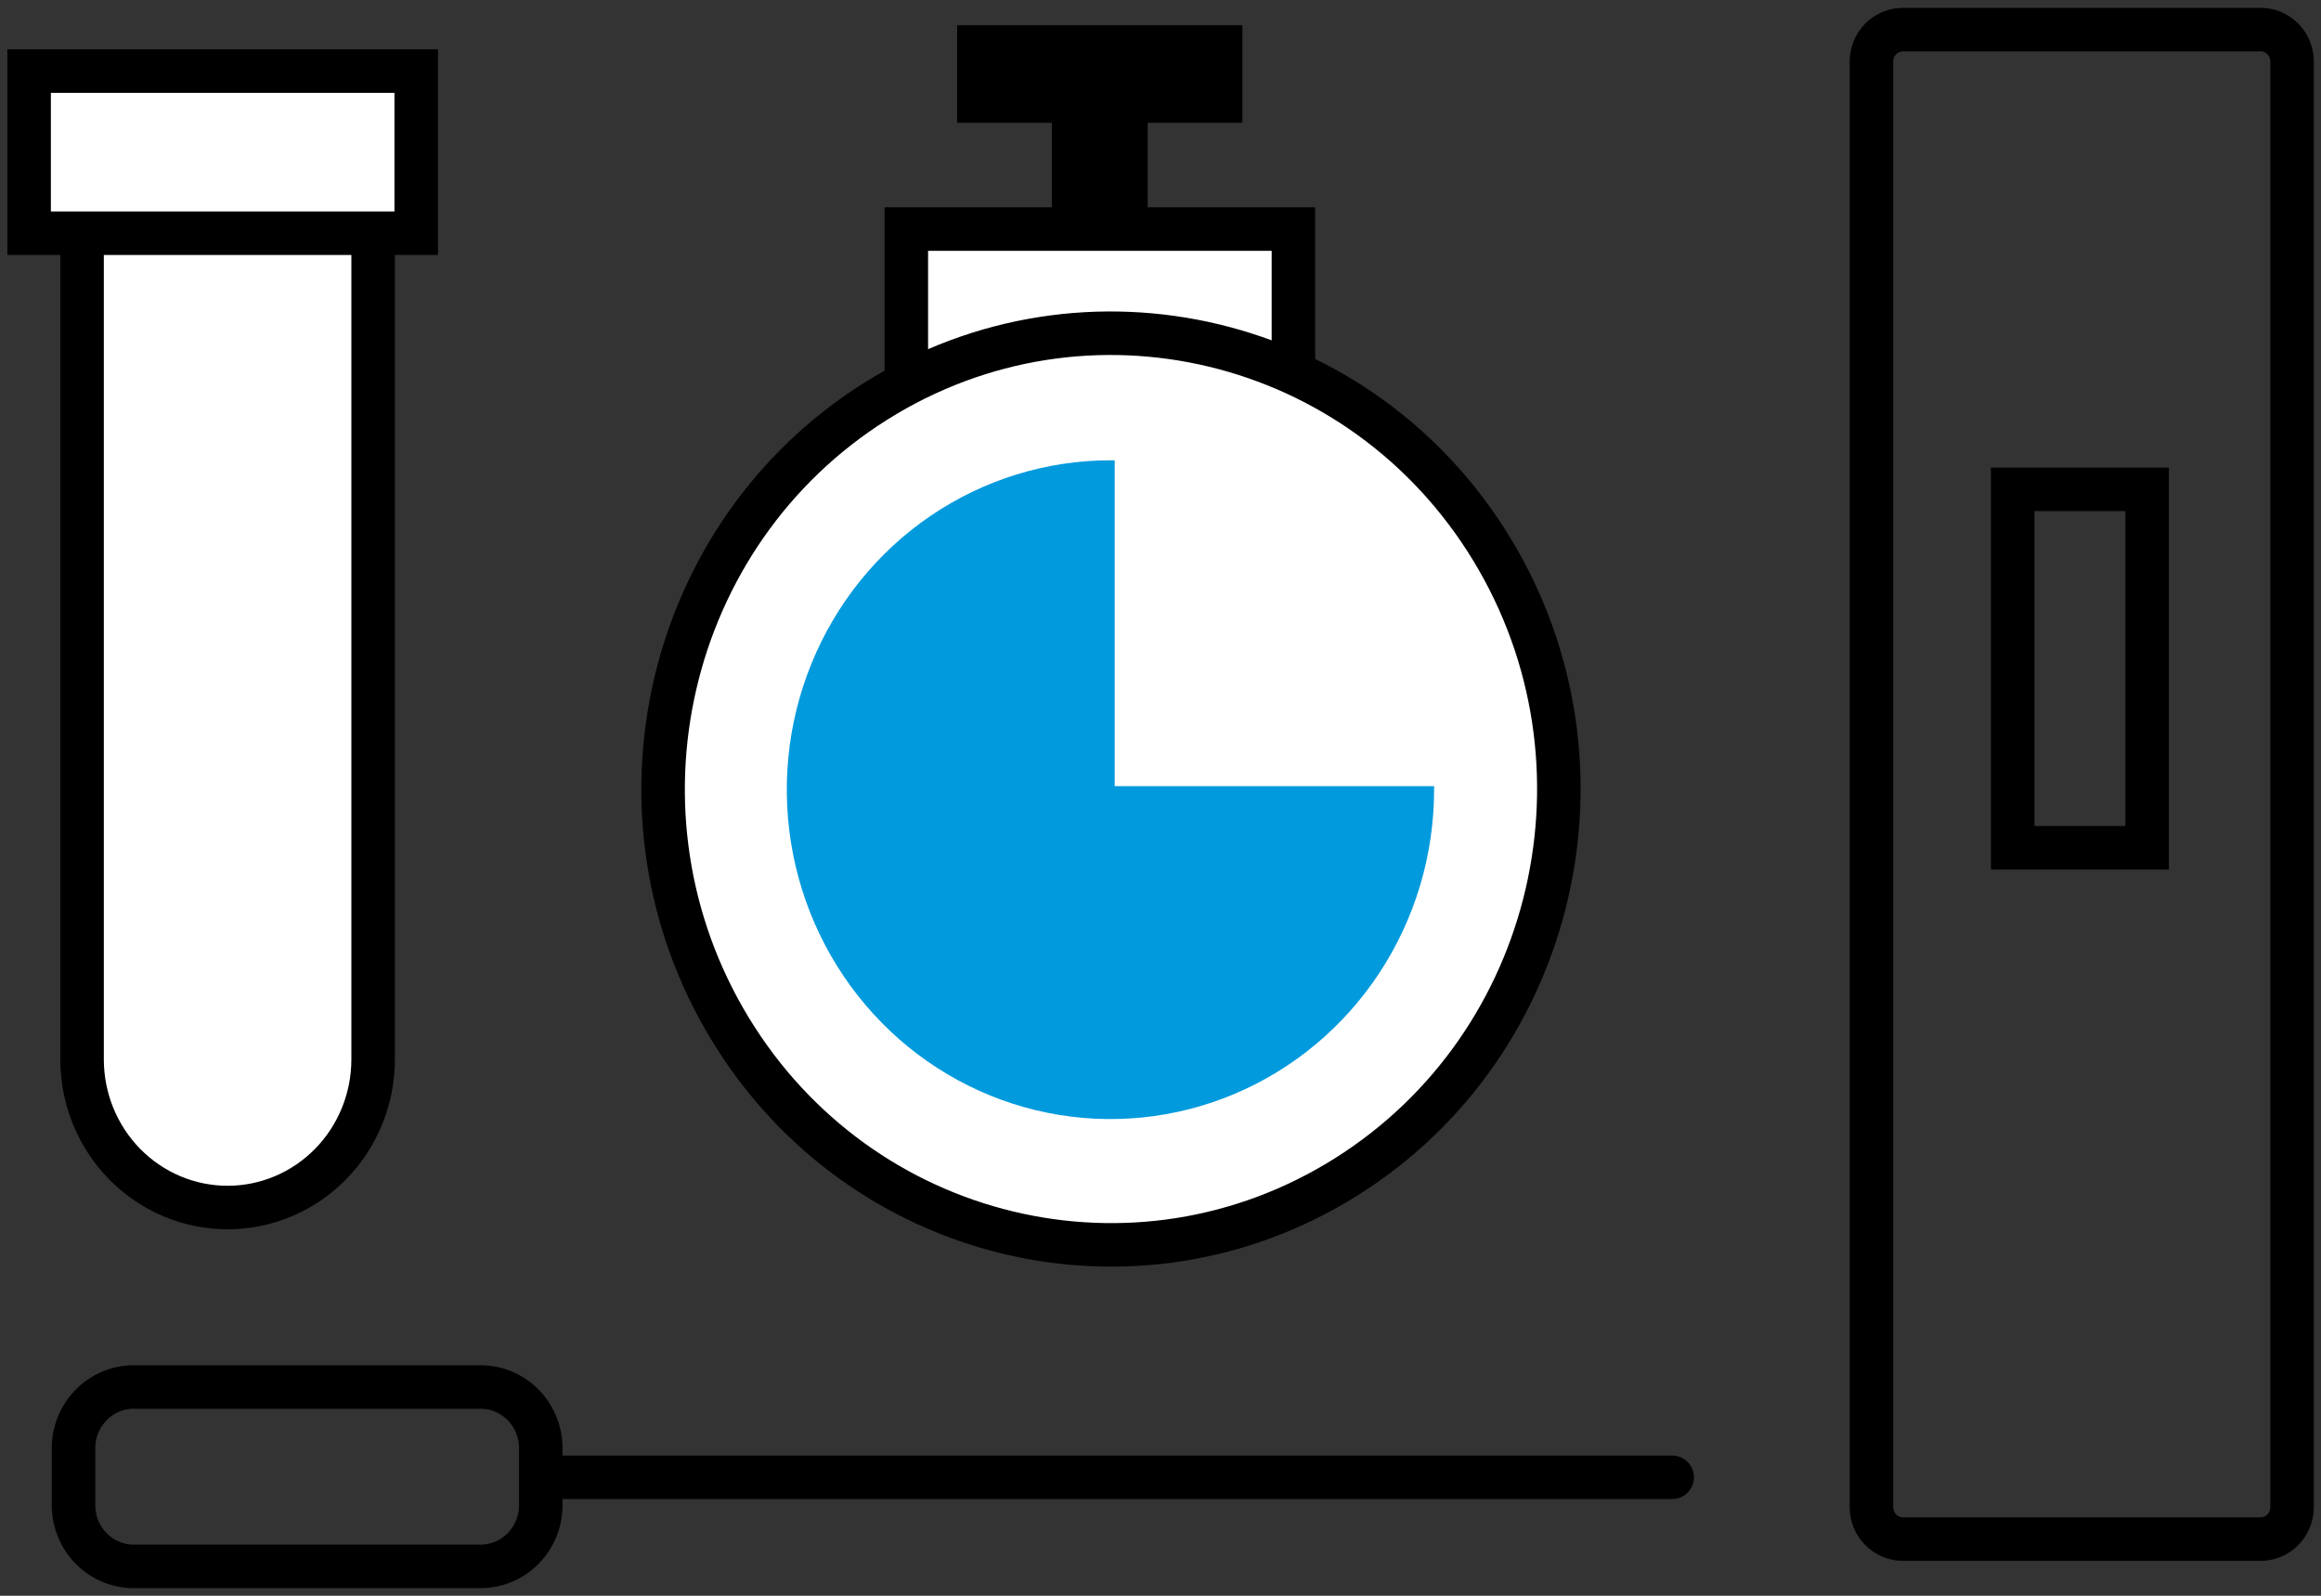
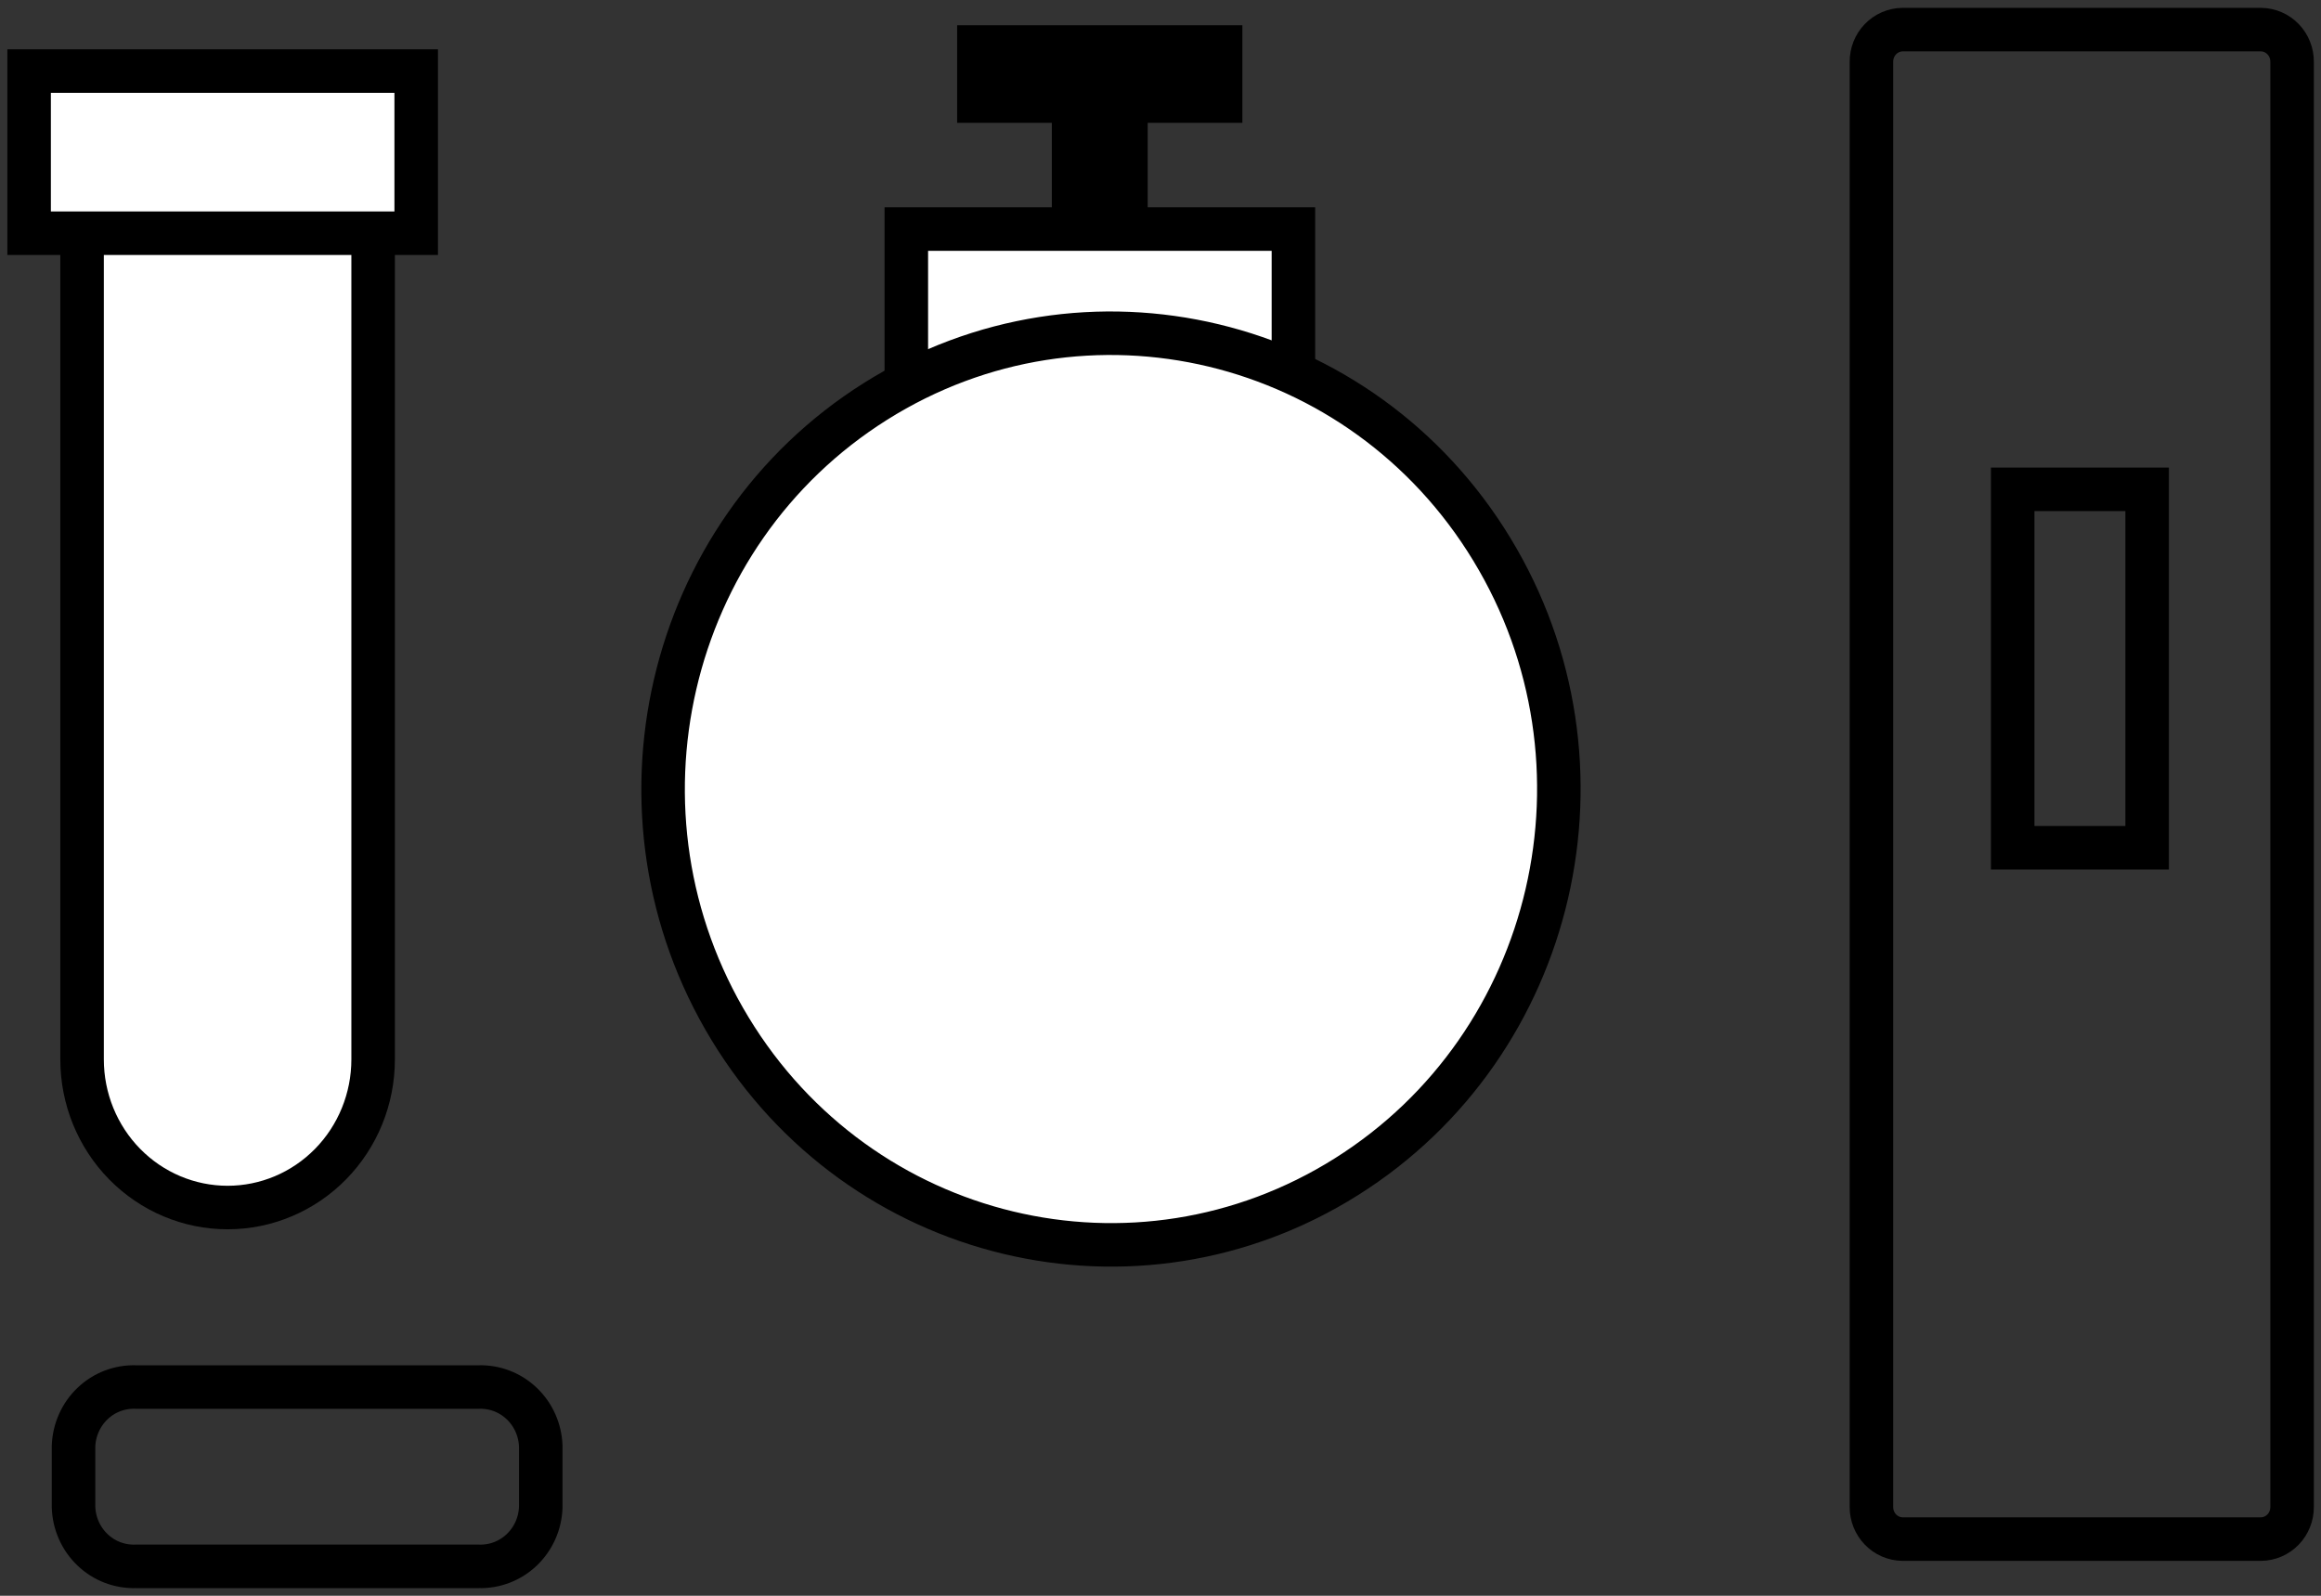
<svg xmlns="http://www.w3.org/2000/svg" width="160" height="110" viewBox="0 0 160 110" fill="none">
  <rect x="0" y="0" width="160" height="110" fill="#333333" stroke="none" />
-   <path d="M37.8 101.833H115.272" stroke="black" stroke-width="3" stroke-linecap="round" stroke-linejoin="round" />
  <path d="M5.069 103.888V99.695C5.087 99.141 5.211 98.596 5.436 98.091C5.66 97.585 5.98 97.13 6.378 96.751C6.775 96.371 7.242 96.076 7.752 95.88C8.262 95.685 8.805 95.594 9.35 95.612H33.011C34.109 95.579 35.174 95.99 35.974 96.756C36.774 97.521 37.243 98.578 37.278 99.695V103.888C37.243 105.005 36.774 106.062 35.974 106.828C35.174 107.593 34.109 108.005 33.011 107.972H9.35C8.805 107.99 8.262 107.898 7.752 107.703C7.242 107.508 6.775 107.212 6.378 106.832C5.98 106.453 5.66 105.998 5.436 105.493C5.211 104.987 5.087 104.442 5.069 103.888V103.888Z" stroke="black" stroke-width="3" stroke-linecap="round" stroke-linejoin="round" />
  <path d="M5.658 13.245V73.029C5.658 75.737 6.715 78.334 8.596 80.248C10.478 82.163 13.029 83.238 15.69 83.238C18.351 83.238 20.902 82.163 22.784 80.248C24.665 78.334 25.722 75.737 25.722 73.029V13.245H5.658Z" fill="white" />
  <path d="M5.658 13.245V73.029C5.658 75.737 6.715 78.334 8.596 80.248C10.478 82.163 13.029 83.238 15.69 83.238C18.351 83.238 20.902 82.163 22.784 80.248C24.665 78.334 25.722 75.737 25.722 73.029V13.245H5.658Z" stroke="black" stroke-width="3" stroke-linecap="round" stroke-linejoin="round" />
  <path d="M28.691 4.9H2.007V16.076H28.691V4.9Z" fill="white" />
  <path d="M28.691 4.9H2.007V16.076H28.691V4.9Z" stroke="black" stroke-width="3" />
  <path d="M148.015 33.731H138.746V58.437H148.015V33.731Z" stroke="black" stroke-width="3" />
  <path d="M158.007 103.874V4.26C158.011 3.678 157.788 3.117 157.387 2.702C156.986 2.286 156.44 2.049 155.867 2.042H131.149C130.577 2.049 130.03 2.286 129.629 2.702C129.228 3.117 129.005 3.678 129.009 4.26V103.874C129.005 104.457 129.228 105.017 129.629 105.433C130.03 105.848 130.577 106.086 131.149 106.093H155.867C156.44 106.086 156.986 105.848 157.387 105.433C157.788 105.017 158.011 104.457 158.007 103.874V103.874Z" stroke="black" stroke-width="3" stroke-linecap="round" stroke-linejoin="round" />
  <path d="M89.163 15.79H62.478V26.966H89.163V15.79Z" fill="white" />
-   <path d="M89.163 15.79H62.478V26.966H89.163V15.79Z" stroke="black" stroke-width="3" />
+   <path d="M89.163 15.79H62.478V26.966H89.163Z" stroke="black" stroke-width="3" />
  <path d="M85.645 1.742H65.982V8.467H85.645V1.742Z" fill="black" />
  <path d="M79.117 4.683H72.51V16.444H79.117V4.683Z" fill="black" />
  <path d="M76.549 85.838C82.659 85.86 88.639 84.035 93.729 80.596C98.82 77.157 102.794 72.258 105.147 66.519C107.5 60.781 108.126 54.461 106.947 48.359C105.768 42.258 102.836 36.649 98.523 32.245C94.21 27.84 88.71 24.837 82.718 23.616C76.727 22.395 70.514 23.011 64.867 25.385C59.22 27.76 54.392 31.787 50.995 36.956C47.599 42.124 45.785 48.203 45.785 54.421C45.785 62.735 49.023 70.709 54.789 76.598C60.556 82.487 68.38 85.809 76.549 85.838Z" fill="white" />
  <path d="M92.817 81.115C107.32 71.993 111.81 52.632 102.845 37.873C93.881 23.114 74.857 18.544 60.355 27.667C45.852 36.79 41.362 56.15 50.326 70.909C59.29 85.668 78.314 90.238 92.817 81.115Z" stroke="black" stroke-width="3" stroke-linecap="round" stroke-linejoin="round" />
-   <path d="M76.843 31.73H76.549C72.136 31.73 67.823 33.062 64.154 35.556C60.485 38.051 57.625 41.597 55.937 45.746C54.248 49.895 53.806 54.46 54.667 58.865C55.528 63.269 57.653 67.315 60.773 70.49C63.893 73.665 67.868 75.828 72.196 76.704C76.524 77.58 81.01 77.13 85.087 75.412C89.164 73.693 92.648 70.783 95.1 67.049C97.551 63.316 98.86 58.926 98.86 54.435C98.86 54.353 98.86 54.272 98.86 54.19H76.843V31.73Z" fill="#009ADD" />
</svg>